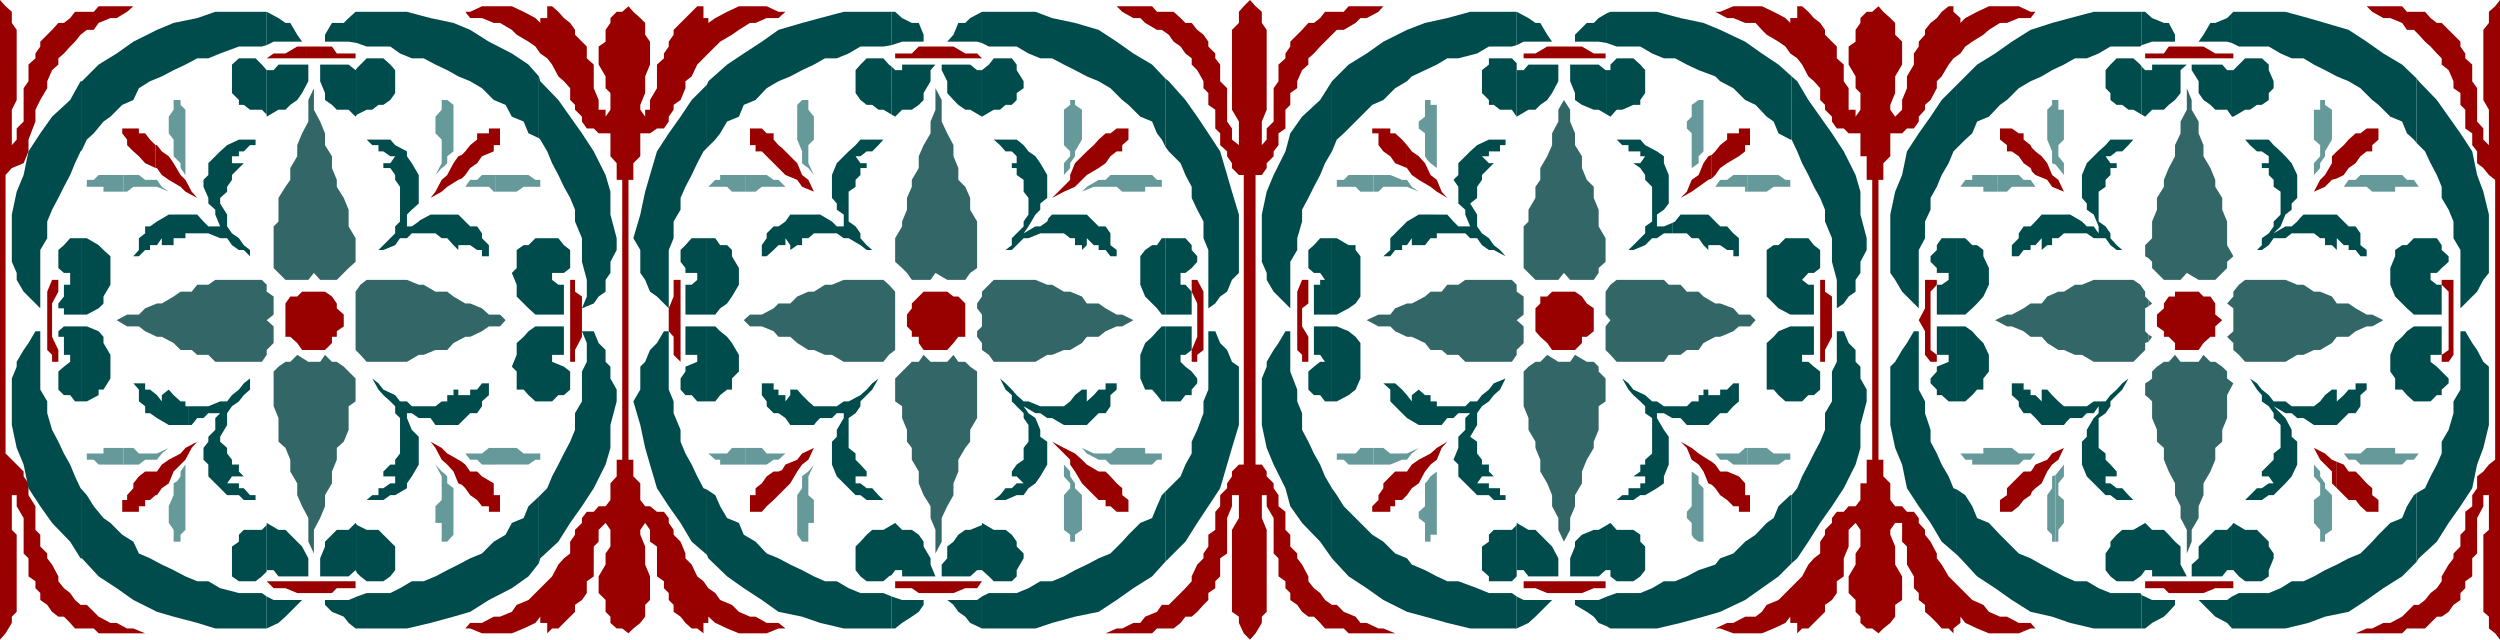
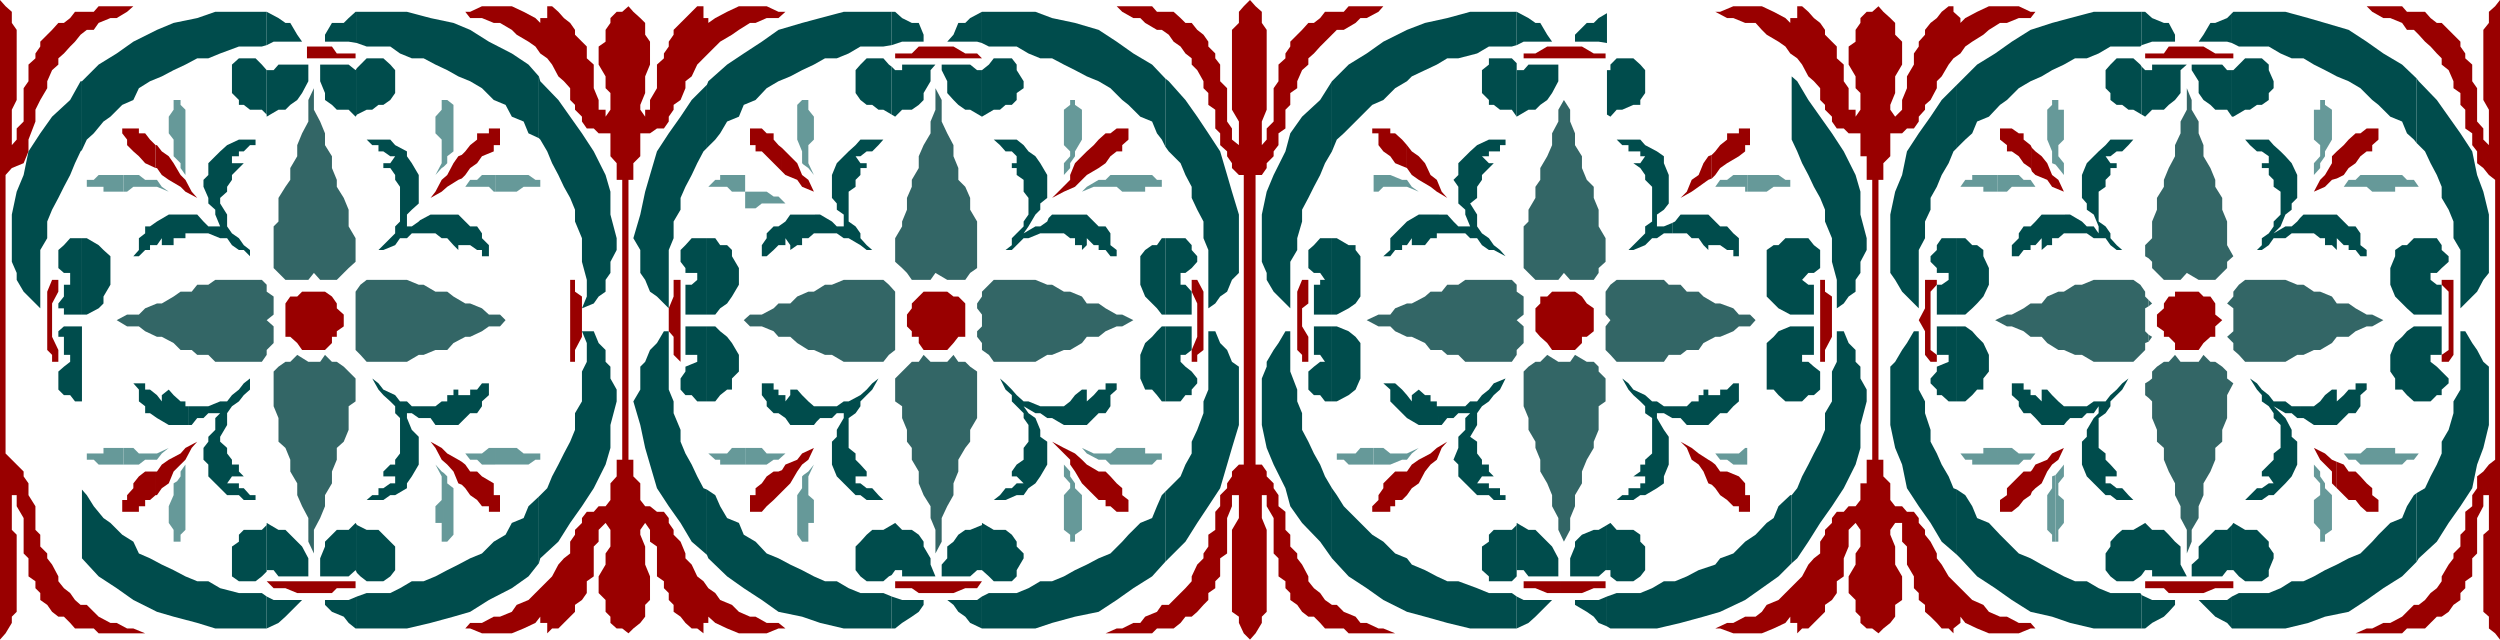
<svg xmlns="http://www.w3.org/2000/svg" width="360" height="92.102">
  <path fill="#900" d="m270.5 91.2.703-.7 1-.8.7-.9v-1.698l1-.704V83l-1-1.7v-2.6l-.7-1.7v-.7l.7-1h1V78l.699.7v2.6l1 1.7v1.7l.699.698v1l.902.704v1l.797.699.902.898.7.801h1l.699.7v-.7l1-.8v-.9l.699.9 1.703.8 1.7.7h4.3l1.7-.7h.699l-.7-.8h-1.699L289 88.8h-1l-1.598-.698-.8-1-1.602-.704L280.602 83l-1-1.7-.7-.902V79.7L278 78l-.797-1v-.7l-.902-1v-.698l-.7-.903h-1l-.699-.8h-1l-.699-.899v-2.398l-1-1v-2.403h-.703V25.9h.703v-2.4l1-1v-3.3h1.7l.699-.7h1l.699-1v-.7l.902-1v-.698l.797-.704.902-1.699v-1l.7-.699 1-1.7.699-.902 1-.699.699-1L284 6l1.602-1 .8-.7 1.598-1h1l1.703-.698h1.7l.699-.903h-.7l-1.699-.8h-4.3l-1.7.8-1.703.903-.7.699v-.7l-1-.902V.9h-.698l-1 .8-.7.903L278 3.3l-.797 1V5l-.902 1v.7l-.7 1v1.6l-1 1.7v1.7l-.699 1.698v1.403l-1 1-.699-1v-.7l.7-1.703V11l1-1.7V6l-1-1V3.3l-.7-.698-1-.903-.703-.8-.898.8h-.801l-.899.903V3.3l-.699 1V6l-1 .7v2.6l1 1.7v1.7l.7.698v2.403l-.7 1v-1h-1v-3.102l-.703-1V9.301l-1-.903V6.7L262.8 5v-.7l-.698-1-.899-.698-.8-.903-.903-.8h-.7v1.703h-1V3.3l-.698-.7-1.7-.902-1.699-.8h-4.101l-1.899.8H247l1.703.903h.899l1.699.699h1.5l.902 1 .7.699 1.699 1 1 .7.699 1 1 .698.699.903.902 1.699.801.7.899 1v1.698l.699.704v.699l1 1v.699l.699 1h1l.703.7h1.7v3.3h.898v3.398h.8V66.2h-.8v3.403h-.899V72l-.699.898h-1l-.703.801h-1l-.7.903v.699l-1 1V77l-.698 1v1.7l-.899.698-.8.903L259.5 83l-3.398 3.398-1.7.704-.699 1-.902.699h-1.5l-1.7.898h-.898L247 90.5h.703l1.899.7h4.101l1.7-.7 1.699-.8.699-.9v.9h1v1.5l.699-.7h.902l2.399-2.398v-1l1-.704.699-1V83.7l1-.699v-2.602l.703-1.699v-2.398l1-1 .7 1V78.7l-.7 1v1.602l-1 1.699v2.398l1 1v1.704l.7.699v.898l.898.801h.8l.899.7m-180-.001-.898-.7H88.8l-.899-.8v-.9l-.699-.698v-1.704l-1-1V83l1-1.7v-1.6l.7-1v-2.4l-.7-1-1 1V78l-.703.7V83l-1 .7v1.698l-.7 1-1 .704v1L80.403 90.5H79.5l-.7.7v-1.5h-1v-.9l-.698.9-1.7.8-1.699.7h-4.3l-1.7-.7H67l.703-.8h1.7l1.699-.9H72l1.703-.698.7-1 1.699-.704L79.5 83l.902-1.7.801-.902.899-.699V78l.699-1v-.7l1-1v-.698l.699-.903h1l.703-.8h1l.7-.899v-2.398l.898-1v-2.403h.8V25.9h-.8v-2.4l-.899-1v-3.3h-1.699l-.703-.7h-1l-.7-1v-.7l-1-1v-.698l-.698-.704V12.7l-.899-1-.8-.699-.903-1.7-.7-.902-1-.699-.698-1-1-.699-1.7-1-.699-.7L72 3.3h-.898l-1.7-.698h-1.699L67 1.699h.703l1.7-.8h4.3l1.7.8 1.699.903.699.699v-.7h1V.899h.699l.902.801.801.903.899.699.699 1V5L84.5 6.7v1.698l1 .903v3.398l.703 1.7V15.8h1v1l.7-1v-2.403l-.7-.699V11l-1-1.7V6.7l1-.7V4.3l.7-1v-.698l.898-.903h.8L90.5.9l.703.8 1 .903.7.699V5l.699 1v3.3l-.7 1.7v2.398l-.699 1.704v.699l.7 1v-1h.699v-1.403l1-1.699V9.301l1-.903V7.7l.699-1V6L97 5v-.7l1-1 .703-.698.899-.903.8-.8h.899v1.703H102V3.3l1-.7 1.703-.902 1.7-.8h4l1.699.8h1l-1 .903h-1.7l-1.601.699H108l-1.598 1-1 .699-1.699 1-.703.7-1.7 1.698-.898.903-.8 1.699-.899.7v1L98 14.397l-1 .704v.699l-.7 1v.699l-.698 1h-1l-1 .7h-1.399v3.3l-1 1v2.398H90.5V66.2h.703v2.403l1 1V72l.7.898h.699l1 .801h1l.699.903v.699l.699 1V77l1 1 .703 1.7v.698l.899.903.8 1.699.899.7.699 1 1 .698.703 1 1.7.704 1 1L108 88.8h.8l1.602.898h1.7l1 .801h-1l-1.7.7h-4l-1.699-.7-1.703-.8-1-.9v.9h-.7v1.5l-.898-.7h-.8l-.899-.8-.703-.9-1-.698v-1l-.7-.704v-1l-.698-.699v-1l-1-.699v-4.3l-1-.7v-1.7l-.7-1-.699 1v.7l.7 1.7v2.6l.699 1.7v3.398l-.7.704V88.8l-.699.898-1 .801-.703.7m89.5.903-.898-.903-.7-1.5v-.898l-1-.7v-11.8l1-1.7v-3.3h-1v1.597l-.699 1.704v5.097l-1 .7V83l-.703.7v1l-1 .698v1l-.7.704-.898 1-.8.699h-.899l-.703.898-1 .801h-2.398l-.7.7h-6.699l1.598-.7h.8l1.602-.8h1l.7-.9 1.699-.698.699-1h1l.699-.704 1-1 .703-.699.899-1V83l.8-1.7.899-.902V79.7l.699-1V77l1-.7v-2.6l.703-.802v-1.597l1-1v-.7l.7-1v-.703l1-1h.699V25.2h-.7l-1-1v-.7l-.699-1v-.7l-1-.902V19.2l-.703-.7v-2.7l-1-.698v-1.704l-.7-.699v-1l-.898-1.597-.8-.801v-.903l-.899-.699-.703-1L169 6l-.7-1-1-.7h-.698l-1.7-1-.699-.698h-1l-1.601-.903-.801-.8h-1.598 6.7l.699.8H169l1 .903.703.699h.899l.8 1 .899.699.699 1v.7l1 1v.698l.703.903v2.398l1 1V17.5l.7 1v1.602l1 .796V17.5l-1-1.7V4.3l1-1V1.7l.699-.802L180 0l.8.898.903.801v1.602l.7 1v11.5l-.7 1.699v3.398l.7-.796V18.5l1-1v-4.8l.699-1V9.3l1-.902V7.7l.699-1V6l1.699-1.7.902-1h.801l.899-.698.699-.903h2.699l.703-.8h6.7-1.7l-.703.8-1.7.903h-.898l-.699.699-1.703 1h-1l-2.398 2.398-.899 1-.8.7V9.3l-.903.8-.7 1.598v1l-1 .7v1.703l-.698.699v2.7l-1 .7v1.698l-.7.903v.699l-1 1v.7l-.699 1h-.902v41.698h.902l.7 1v.704l1 1v.699l.699 1v1.597l1 .801v2.602l.699.699v1.7l1 1v.698l.699.903.902 1.699v.7l.801 1 .899.698.699 1 1 .704h.699l1 1 1.703.699.7.898h.898l1.699.801h.703l1.7.7h-6.7l-.703-.7h-2.7l-.698-.8-.899-.9h-.8l-.903-.698-.7-1-1-.704v-1l-.698-.699v-1l-1-.699v-2.602l-.7-.699v-5.097l-1-1.704v-1.597h-.699v3.3l.7 1.7v11.8l-.7.7v.898l-.902 1.5-.801.903m180 0-.7-.903-.898-.699v-1.7l-.8-.698V77l.8-.7v-5h-.8v1.598l-.899 1.704v5.097l-.703.7V83l-1 .7v1l-.7.698v1l-1 .704-.698 1-1 .699h-.7l-.902.898-.797.801h-2.601l-.7.7h-6.699l1.598-.7h.8l1.602-.8h1l1.7-.9 1.699-1.698h.699l.902-.704.797-1 .902-.699.7-1V83l1-1.7.699-.902V79.7l1-1V77l.699-.7v-2.6l1-.802v-1.597l.703-1v-1.7l.899-.703.8-1 .899-.699V25.9l-.899-.7-.8-1-.899-.699v-1.7l-.703-.902V19.2l-1-.699v-2.7l-.7-.698v-1.704l-1-.699v-1l-.698-1.597-1-.801v-.903l-.7-.699-.902-1-.797-.699-.902-1-.7-.7h-1l-.699-1-1.699-.698h-1l-1.601-.903-.801-.8h-1.598 6.7l.699.8h2.601l.797.903.902.699h.7L354.3 6v.7l.699 1v.698l1 .903v2.398l.703 1V17.5l.899 1v1.602l.8.796v-5.097l-.8-1.403V4.301l.8-1V1.699l.899-.8L360 0v92.102m-360 0 .8-.903.903-1.5v-.898l.7-.7V77l-.7-.7v-5h.7v1.598l1 1.704v5.097l.699.7V83l1 .7v1l.699.698v1l1 .704.699 1 .902.699h.801l.899.898.699.801H13.5l.703.7h6.7l-1.7-.7h-.902l-1.5-.8h-.899l-1.699-.9-.703-.698-1-1h-.898l-.801-.704-.7-1-.898-.699-.8-1V83L7.5 81.3l-.7-.902V79.7l-1-1V77l-.698-.7v-3.402l-1-1.597v-1.7l-.7-1v-.703L1.703 66.2l-.902-.898V25.199l.902-1 1.7-.699.699-1.7v-1.698l1-2.602v-1.7l.699-1.402 1-1.699v-1l.699-1.597.902-.801v-.903l.801-.699.899-1L10.8 6l.8-1 .899-.7h1l.703-1 1.7-.698h.898l1.5-.903.902-.8h1.7-6.7l-.703.8h-2.7l-.698.903-.899.699h-.8l-.903 1L5.8 6v.7l-.698 1v.698l-1 .903v2.398l-.7 1V17.5l-1 1v1.602l-.699.796v-5.097l.7-1.403V4.301l-.7-1V1.699L.801.9 0 0v92.102" />
  <path fill="#699" d="M17.8 66.898H20l.902-.699h1.7l.699-.898 1-.801-1.7.8H20l-.797-.8h-1.402v2.398" />
  <path fill="#699" d="M17.8 64.5h-2.898v.8H12.5v.9h1l.703.698h3.598V64.5M17.8 27.602h.5l.903-.704h3.399l1.699.704-1-.704-.7-1h-1.699L20 25.2h-2.2v2.403" />
  <path fill="#699" d="M17.8 25.2h-3.597l-.703.698h-1v1h2.402v.704h2.899v-2.403M25.5 78h.5v-1l.703-.7v-9.402l-.703 1v.704l-.5.699V78m0-8.7-.5.302V71.3l-.7 1.597V75.3l.7 1V78h.5v-8.7m0-46.3.5.5v.7l.703 1v-9.4L26 15.103v-.704h-.5V23m0-8.602H25v1.403l-.7 1v2.398l.7.903V22.5l.5.5v-8.602M63.902 78h.5l.899-1v-6.7l-.899-.698v-1l-.5-.5V78m0-9.898-.3-.204-.899-1 .899 1.704V72l-.899.898v2.403h.899V78h.3v-9.898m0-44.102.5-.5v-1l.899-.7v-6.698l-.899-.704h-.5V24m0-9.602h-.3v1.403l-.899 1v2.398l.899.903V23.5l-.899 1.7.899-1 .3-.2v-9.602m7.398 52.5h4.802l1-.699h.699v-.898h-2.399l-1-.801h-3.101v2.398M71.3 64.5h-.898l-1 .8H67l-1-.8 1 .8.703.9h1l.7.698H71.3V64.5m0-36.898h3.102l1-.704h2.399v-1h-.7l-1-.699h-4.8v2.403" />
  <path fill="#699" d="M71.3 25.2h-1.898l-.699.698h-1l-.703 1h3.402l.7.704h.199v-2.403M67 26.898l-1 .704 1-.704" />
  <path fill="#900" d="M22.402 71.3h.2l.699-1 1-.698.699-1.704 1-1 .703-.699.899-1.699.8-.898-1.699.898-.703.8-1.7.9-1 .698-.698 1h-.2v3.403m0-3.403h-1.5l-.902.704-.797 1v.699l-.902 1V72h-.7v1.7H20v-.802h.902V72h.7l.8-.7v-3.402m0-43.698h.2l.699 1 1 .698 1.699 1 .703.704 1.7.898-.801-.898-.899-1.704L26 25.2l-1-1.7-.7-1-1-.7-.698-.902h-.2V24.2" />
  <path fill="#900" d="m22.402 20.898-.8-.796-.7-.903H20V18.5h-2.398v.7l.699.902v.796l.902.903.797.699.902 1 1.5.7v-3.302M66.5 69.8l.5.5.703 1 1 .7.7.898h1v.801H72v-2.398h-.898v-1.7l-1.7-1-.699-.703h-1l-.703-1-.5-.398v3.3m0-3.3-.5-.3-1.598-.9-.8-.8L62 63.602l.703.898.899 1.7.8.698.899 1L66 69.602l.5.199V66.5m0-40.8.5-.5.703-1 1-.7.7-1 1.699-.7v-.902H72V18.5h-1.598v.7h-1.699v.902l-1 .796-.703.903-.5.5v3.398m0-3.399-.5.2-.7 1-.898 1.7-.8.698-.899 1.704L62 28.5l1.602-.898.8-.704 1.598-1 .5-.199v-3.398" />
  <path fill="#004c4c" d="M27.203 61.2h.399l.8-1h.899l.699-.7h1.703l1-1-1 1-.703.7v1.698l-1 1v.704l-.7.898v1.7l.7.698v1.704l1 1 .703.699 1 1h1.7l.699.699H36.8v-.7H36l-.898-1h-.7v-.698h-1.699l.7-1h1.699l-.7-.704v-1h-1V66.2l-.699-.898V64.5l-1-.898v-.704l1-1.699V59.5l.7-1 1-.7.699-.902.898-.796V54.5l-.898.7-.7.902-1 .796-.699.903h-1L30 58.5h-2.797v2.7" />
  <path fill="#004c4c" d="M27.203 58.5h-.5v-.7H26l-1-.902-.7-.796-1 .796v.903l-.698-.903-1-.796h-.7v-.903h-1.699l.797.903V57.8l.902.699v1h.7l1 .7 1.699 1h2.902v-2.7m0-24.897H30l1.703.699h1l.7 1 1 .699h.699l.898.898V36l-.898-.7-.7-1-1-.698-.699-1v-1.704l-1-1.597V28.5l1-.898v-.704l.7-1V25.2l1.699-1.699h-1.7v-1h-.699 1.7v-.7h.699l.898-.902h.8v-.796h-2.398l-1.699.796-1 .903L31 22.5l-1 1v1.7l-.7.698v1L30 28.5v.8l1 .9v.698l.703 1.704 1 1-1-1H30l-.7-.704-.898-1h-1.199v2.704m0-2.704h-2.902l-1.7 1-1 .704h-.699v1L20 34.3V36l-.797.898H20l.902-.898h.7v-.7h1l.699-1v1H25v-1h1.703v-.698h.5v-2.704M60.5 60.2H62l.703 1H66l1-1 .703-.7h1l.7-1v-.7l1-.902V55.2h-1l-.7.903h-1v.796H67v.903-.903h-1v-.796h-.7v.796h-.898v.903h-.8l-.899.699H60.5v1.7m0-1.701h-1.2l-.698-.7h-1l-.7-.902-1.699-.796-.703-.903-.898-.699.898 1.602.703.796 1 .903.7.699v1l.699.7v5.1l-.7.9v.698h-.699l-1 1v.704h1.7v1h-.7l-1 .699H54.5v1h-.898L52.8 72h2.402l1-.7h.7l1.699-1v-.698l.699-1 1-1.704v-4l-1-1-.7-1.699V59.5l-1-1 1 1h.7l1 .7h.199v-1.7m.001-24.898h2.203l.899.699h.8l.899 1L66 36v-.7h1v-1 1h.703l1 .7h.7v.898h1v-1.597l-1-1v-.7l-.7-1h-1L66 30.899h-4l-1.5.801v1.903m0-1.903-.2.198-1 .704h-.698l-1 1 1-1v-1.704l.699-.699 1-.898v-4.102l-1-1.699-.7-1v-.7l-1.699-.902-.699-.796h-3.402l.8.796h.899v.903h.703l1 .699h.7l-.7 1h-1v.7h1l.7 1v.698l.699 1v5l-.7.704v1L55.203 35.3l-.703.7h.703l1.7-.7.699-1h1l.699-.698H60.5v-1.903M54.5 36l-.898.898L54.5 36" />
  <path fill="#900" d="M7.5 40.3h.902V42L7.5 43.7v4.8l.902 1.898v1.704H7.5v-1l-.7-.704V42l.7-1.7m74.602 10.802v1h.699v-1.704l1-1.898v-5.8l-1-.7v-1.7h-.7v10.802M44.203 85.398h3.598l.699-.699h2.703v-1h-7v1.7m0-1.699h-5.8l1 1h1.699l1.699.698h1.402V83.7m0-75.302h7V7.7H48.5l-.7-1h-3.597v1.7" />
-   <path fill="#900" d="M44.203 6.7h-1.402l-1.7 1h-1.699l-1 .698h5.801V6.7" />
  <path fill="#004c4c" d="M11.8 80.398 14.204 83l2.598 1.7 2.402 1.698 3.399 1.704L25 88.8l3.402.898L31 90.5h7.402v-4.602l-.699-.5h-3.3l-2.7-.699-1.703-1h-1.598L26.703 83 25 82.102l-1.7-.801-1.698-.903L20 79.7l-.797-1.7-1.601-1-1.7-1.7-1-.698-1.402-1.704-1-1.597-.7-.801v9.898" />
-   <path fill="#004c4c" d="m11.8 70.5-.198-.2-.801-1.698-.7-1.704-.898-1.597-.8-1.7-.903-1.703-.7-2.398v-1.7l-1-1.698v-8.403h-.698l-1 1.7-.7 1-1 1.703v.699L1.703 54.5v6.7l.7 3.3 1 2.398.699 3.403L5.8 72.898l1.7 2.403L10.102 78l1.5 2.398h.199V70.5M11.8 57.8h.7l1.703-.902v-.796h.7l1-1.602v-3.398l-1-1.704V48.5l-.7-.8L12.5 47h-.7v10.8" />
  <path fill="#004c4c" d="M11.8 47H9.204l-.8.7v.8h.8v2.602h.899v1l-.899.699-.8.699v2.602l.8.796h.899l.699.903h1V47m-.002-1.7h.7l1.703-.902.7-.699v-1l1-1.699v-4.102l-1-.898-.7-.7-1.703-1h-.7v11" />
  <path fill="#004c4c" d="M11.8 34.3h-1.698l-.899 1-.8.7v2.602l.8.699h.899V41h-.899v1.7l-.8 1v.698h.8v.903h2.598v-11M11.8 21.602l.7-1.5 1-.903 1.402-1.699 1-.7 1.7-1.698 1.601-.704L20 12.7l1.602-1L23.3 11l1.7-.898 1.703-.801 1.7-.903H30l1.703-.699 2.7-1h3.3l.7-.199V1.7H31l-2.598.902L25 3.3l-2.398 1L19.203 6l-2.402 1.7-2.598 1.6-2.402 2.4v9.902" />
  <path fill="#004c4c" d="M11.8 11.7h-.198l-1.5 2.698L7.5 16.801l-1.7 2.398-1.698 2.602-.7 3.398-1 2.403-.699 3.296V37.7l.7 1.602v1l1 1.699L5.8 44.398V36l1-1.7v-2.402l.7-1.698.902-1.699.801-1.602.899-1.699.699-1.699.8-1.7.2-.198V11.7m26.601 78.8 1.7-.8 1-.9 1.699-1.698.699-.704h-4.098l-1-.5V90.5m0-8.2v-.198h1l.7.898h4.3v-2.602L43.5 78.7l-2.398-2.398h-1l-1.7-1v7" />
  <path fill="#004c4c" d="m38.402 75.602-.699.699h-2.601l-.7.699v1l-1 .7V83l1 .7h2.399l.902-.7.7-.7v-6.698M38.402 16.5v.3l1.7-1h1l.699-.698 1-.704.699-1 .902-1.699V9.301h-4.3l-.7.8h-1V16.5" />
  <path fill="#004c4c" d="m38.402 10.102-.699-.801-.902-.903h-2.399l-1 .903v4.097l1 1v.704h.7L36 15.8h1.703l.7.699v-6.398M38.402 6.5l1-.5H43.5l-.7-1-1-1.7h-.698l-1-.698-1.7-.903V6.5m13 84h7.2L62 89.7l3.3-.9 2.403-.698 2.7-1.704 3.3-1.699L76.102 83l1.5-1.898V71.5l-1.5 1.398-.7 1.704-1.699.699L72.801 77l-1.7 1-1.699 1.7-1.699.698-1.703.903-1.598.8-1.699.899-1.703.7h-1.7l-1.698 1-1.399.698h-3.402l-1.399.5V90.5" />
  <path fill="#004c4c" d="m51.402 85.898-1.199.5h-3.402v.704l1 1 1.699.699.703.898 1 .801h.2v-4.602m-.001-3.398.5.5.899.7h2.402l1-.7.7-.898v-3.403L55.202 77l-.703-.7h-1.7l-1.398-.698V82.5" />
  <path fill="#004c4c" d="m51.402 75.602-.199-.301-1 1H48.5L46.8 78v.7l-.698 1.698V83h4.101l1-.898.2.398v-6.898M51.402 16.5l1.399-.7h.8l.899-.698h.703l1-.704.7-1v-3.296l-.7-.801-1-.903h-2.402l-.899.903-.5.5V16.5" />
  <path fill="#004c4c" d="m51.402 9.8-.199.302-1-.801h-4.101v2.398l.699 1.7v1l1 .703.699.699h1.703l1 1 .2-.301V9.8m-.001-3.6 1.399.5h3.402l1.399 1 1.699.698H61l1.703.903 1.7.8L66 11l1.703.7 1.7 1 1.699 1.698 1.699.704.902 1.699 1.7.699.699 1.7 1.5.698V11l-1.5-1.7-2.399-1.6-3.3-1.7-2.7-1.7-2.402-1L62 2.603 58.602 1.7h-7.2v4.5" />
  <path fill="#004c4c" d="M51.402 1.7h-.199l-1 .902-.703.699h-1.7L46.8 5v1h3.403l1.2.2V1.7m26.199 79.402.199-.704L80.402 78l1.7-2.7 1.699-2.402 1.699-2.597 1.703-3.403.7-2.398v-3.3l.898-3.4v-1.698l-.899-1.602v-1.7l-.699-.698v-1.704l-1-1L85.5 47.7h-1.7l.7 1.7v2.703l-.7 1.398v4.3l-1 1.7v2.398l-.698 1.704-.899 1.699-.8 1.597-.903 1.704-.7 1.699-1.198 1.199v9.602" />
-   <path fill="#004c4c" d="M77.602 57.8H79.5l.902-.902h.801l.899-.796V53.5l-.899-.7-1.703-.698v-1h1.703V47h-3.601v10.8m0-10.8h-.5l-1 .7-.7.8-1 .898v1.704l-.699 1.699.7.699v2.602h1l.699.796 1 .903h.5V47m0-1.7h3.601V41h-.8l-.903-.7v-1h1.703l.899-.698V36l-.899-.7-.8-1h-2.801v11m0-11h-.5l-1 1h-.7l-1 .7v2.602l-.699.699.7 1.699v1.7l1.699 1.698 1 .903h.5v-11" />
  <path fill="#004c4c" d="m77.602 19.898.199.204 1 1.699.699 1.699.902 1.7.801 1.698.899 1.602.699 1.7v1.698l1 2.403v3.398l.699 2.602v2.398l-.7 1.7 1.7-.7.703-1 1-.699v-1.7l.7-1v-1.6L88.8 36v-1.7l-.899-3.402v-3.296l-.699-2.403-1.703-3.398-1.7-2.602-1.698-2.398-1.7-2.403-2.601-2.699-.2-.699v8.898" />
  <path fill="#366" d="M74.402 46.102h-1.601L72 47h-1.598l-1 .7-1.699.8H67l-1.7.898-.898 1h-1.699L61 51.102h-.7l-1.698 1H52.8l-.899-1-.699-.704V42l.7-1 .898-.7h5.8l1.7.7h.7l1.703 1h1.7l.898.7 1.699 1h.703l1.7.698 1 .903H72l.8.8h1.602m-35 12.399.7 1.7v3.402l1 .898.699 1.7v1.698l1 1.704V71.3l.699 1.597.902 1.704V78l.801 1.7v-3.4l.899-1.698.699-1.704v-1.597l1-1.7v-1.703L48.5 66.2v-1.7l1-.898.703-1.704V58.5l1-.7v-3.3l-1-1-.703-.7-1-.698h-.7l-1-1-.698 1h-1.7l-1.601-1-1 1h-.7l-1 .699-.699.699v5m0-11V47l-1-.898 1-.801v-2.602l-1-.699v-1l-.699-.7H31l-1 .7h-1.598l-.8 1H26l-1 .7-1.7 1h-.698l-1.7.698-.902.903h-1.7l-1.5.8h-.898.899l1.5.899H20l.902.7 1.7.8h.699l1.699.898 1 1h1.602l.8.704H30l1 1h6.703l.7-1v-.704l1-1V47.5m-.001-8.898 1.7 1.699h3.3l.801-1 .899 1H48.5l1-1 .703-.7 1-.902v-3.398l-1-1.7V30.2l-.703-1.7-1-1.602v-1l-.7-1.699V22.5l-1-1.602V19.2l-.698-1.699-.899-1.7v-3.1l-.8 1.698V17.5l-.903 1.7-.7 1.698V22.5l-1 1.7v1.698l-.698 1-1 1.602v3.398l-.7.704v6" />
  <path fill="#900" d="M45.203 42h1.598l1 .7.699 1v.698l1 .903V47l-1 .7v.8h-.7v.898l-1 1h-3.3l-.7-1-1-.898h-.698v-4.8l.699-1h1l.699-.7h1.703" />
  <path fill="#699" d="M107.3 66.898h3.102l1-.699h.7l1-.898.699-.801-.7.8h-2.699l-.699-.8h-2.402v2.398" />
-   <path fill="#699" d="M107.3 64.5h-1.898l-.699.8H102l1 .9h.703v.698h3.598V64.5m-.001-36.898h1.5l.903-.704h3.399l-1-1h-.7l-1-.699h-3.101v2.403" />
+   <path fill="#699" d="M107.3 64.5h-1.898l-.699.8H102l1 .9h.703v.698h3.598m-.001-36.898h1.5l.903-.704h3.399l-1-1h-.7l-1-.699h-3.101v2.403" />
  <path fill="#699" d="M107.3 25.2h-3.597v.698H103l-1 1h2.703l.7.704h1.898v-2.403M115.703 78h.7v-2.7h.8V72l-.8-.7v-2.698l.8-1.704-.8 1-.7.5V78m0-9.602-.203.204V70.3l-.7 1V77l.7 1h.203v-9.602m0-44.698.7.5.8 1-.8-1.7v-2.602l.8-.796V16.8l-.8-1v-1.403h-.7V23.7m0-9.302h-.203l-.7.704v5l.7 1.699V23.5l.203.2v-9.302M155.8 74.602V71.3l-1-1v-.7l-.698-1v-.703l-.899-1v1.704l.899 1v.699l-.899 1v5l.899.699v1h.699v-1l1-.7v-1.698M155.8 64.5l.7.8 1.703.9h1l.7.698h6l.699-.699h.699v-.898h-2.399V64.5h-4.101l-.899.8H157.5l-1.7-.8m0-36.898 1.7-.704h3.3l.802.704h3.3v-.704h2.399v-1h-.7l-.699-.699h-6l-.699.7h-1l-1.703 1-.7.703m0-9.902v-1.9l-1-.698v-.704h-.698v.704l-.899.699v5.097l.899.903v.699l-.899 1v1.7l.899-1v-.7l.699-1v-.7l1-1.698v-2.403m-42.699 9.199.699.704-.7-.704" />
  <path fill="#900" d="m112.602 70.8 1.199-1.198 1-1.704.699-1 .902-.699.801-1.699-1.703.8-.7.9-1.698.698-.5.801v3.102m0-3.101-.5.198h-.7l-1 .704-.699 1-.902.699v1H108v2.398h1.703l.7-.8 1-.899 1.199-1.2v-3.1m0-43 .5.5 1.699.698.699 1 1.703.704-.8-1.704-.903-.699-.7-1.699-2.198-2.2v3.4m0-3.4-.5-.402-.7-.796v-.903h-1l-.699-.699H108v2.398h.8v.903h.903l2.899 2.898v-3.398M156.5 70.3l1 1 .703.7h1v.898h.7l.898.801h1.699V72l-.898-.7v-1l-.801-.698-.899-1-.699-.704h-1l-1.703-1v3.403m0-3.403-.7-.699-1-.898-1.597-.801-1.703-.898.902.898 1.7 1.7v.698l.699 1 1 1.704.699.699v-3.403m0-41.698 1.703-1 1-.7.7-1 .898-.7h.8v-.902l.899-.796V18.5h-1.7l-.898.7h-.699l-1 .902-.703.796-1 .903v3.398m0-3.399-1.7 1.7-.698 1.7v.698l-1.7 1.704-.902.898 1.703-.898 1.598-.704L156.5 25.2v-3.398M117.203 64.5l.899-.898-.899.898m0-36.898.899.898-.899-.898" />
  <path fill="#004c4c" d="m117.602 60.7.5-.5h1.699l.699-.7h1l.703-1-.703 1v.7l-1 1.698v1l-.7.704v3.296l.7 1.704 1 1 .703.699 1 1h.7l.898.699h2.402l-.703-.7-.898-1h-.801l-.899-.698h-.699v-1h1.598v-.704l-.899-1-.699-.699v-.898l-1-.801v-4.3l1-.7.7-1v-.7l.898-.902.8-.796.899-1.602-.898.7-.801.902-.899.796-1.699.903h-.703l-1 .699h-2.898v2.2m0-2.2h-.399l-.8-.7-.903-.902-.7-.796h-1v.796l-.698.903v-.903h-1v-.796h-.7v-.903h-1.699v1.7l.7.902v.699l1 1h.699l1 .7.699 1h3.402l.399-.5v-2.2m0-24.898h2.898l1 .699h.703l1.7 1 .898.699h.8l-.8-.7-.899-1v-.698l-.699-1-1-.704v-4.296l1-.704v-1l.7-.699v-1h.898V23.5h-.899l-.699-1h.7l.898-.7h.8l.899-.902.703-.796h-3.3l-.7.796-1 .903-.703.699-1 1-.7 1.7v3.3l.7.8v.9l1 .698v1.704l.703 1-.703-1h-1l-.7-.704-1.698-1h-.5v2.704m0-2.704H113.8l-.7 1-1 .704h-.699l-1 1v.699l-.699 1v1.597h.7l1-.898.699-.7h1v-1l.699 1v.7l1-.7h.699v-1h.902l.801-.698h.399v-2.704M151 60.2h.5l1.703 1h3.297l1-1 .703-.7h1l.7-1v-1.602l.898-.796v-.903h-1.598v.903h-1l-.703.796-1 .903v-1.7h-.7l-1 .797-.698.903-.899.699H151v1.7m0-1.7h-1.2l-1.698-.7h-.7l-1-.902-.699-.796-.902-.903L144 54.5l.8 1.602.903.796v.903l1.7 1.699v.7l.699 1v2.402l-.7.898v1.7l-1 .698-.699 1v.704h.7l1 1h-1l-.7.699h-.902l-.801 1-.898.699h1.699l1.601-.7h1l.7-1 1-.698.699-1 1-1.704v-3.296l-1-.704v-1l-.7-1.699-1-.699-.699-1 1.7 1h.699l1 .7H151v-1.7m0-24.898h2.203l.899.699h.699v1h1V36l.699-.7v-1l1 1h.703v.7h1l.7.898h.898V36l-.899-.7v-1.698l-.699-1h-1l-1.703-1.704h-5l-.5.5v2.204m0-2.204-.2.5-1 .704h-.698l-1.7 1 .7-1 1-1.704.699-.699v-.898l1-.801v-3.3l-1-1.7-.7-1-1-.7-.699-.902-1-.796h-3.3l.898.796.8.903h.903l.7.699h1-1v1h-.7v.7h.7v1l1 .698v1.704l.699.898v2.398l-.7 1v.704l-1.699 1.699v1l-.902.699h.902l1.7-1.7h.699l1.699-.698H151v-2.204M144.8 36l-.8.898.8-.898m-19.198 0 .898.898-.898-.898" />
  <path fill="#900" d="M97 40.3h1v11.802l-1-1V48.5l-.7-.8v-3.302L97 42.7v-2.398m74.602 10.8v1h.8v-1l.899-.704V42l-.899-1.7h-.8V42l.8 1.7v4.8l-.8 1.898v.704m-36.899 34.296h2.598L139 84.7h1.703l.7-1h-6.7v1.7m0-1.7h-5.8v1h2.398l1 .698h2.402V83.7m0-75.302h6.7l-.7-.699H139l-1.7-1h-2.597v1.7m0-1.699h-2.402l-1 1h-2.399v.698h5.801V6.7" />
  <path fill="#004c4c" d="m101.8 79.898.2.5L104.703 83l2.399 1.7 2.601 1.698 2.399 1.704 3.398.699 2.602.898 3.398.801h6.902v-4.602l-1.199-.5h-3.3l-1.7-.699-1.703-1h-1.7L117.204 83l-1.703-.898-1.7-.801-1.698-.903-1.7-.699L108.801 78l-1.7-1-.699-1.7-1.699-.698-1-1.704-.703-1.597-1.2-.801v9.398" />
  <path fill="#004c4c" d="m101.8 70.5-.5-.2-.898-1.698-.8-1.704-.899-1.597L98 63.6v-1.703L97 59.5v-1.7l-.7-1.698v-8.403h-.698l-1 1.7-1 1-.7 1.703-.699.699v3.3l-1 1.7 1 3.398.7 3.301.699 2.398 1 3.403 1.699 2.597L98 75.301 99.602 78l2.199 1.898V70.5m-.001-12.7h1.2l.703-.902 1-.796h.7V54.5l1-1v-2.398l-1-1.704-.7-.898-1-.8L103 47h-1.2v10.8" />
  <path fill="#004c4c" d="M101.8 47h-3.097v4.102h1.7v1l-1.7.699v.699l-.703 1v1.602l.703.796h.899l.8.903h1.399V47m-.001-1.7h1.2l.703-.902 1-.699.7-1 1-1.699v-2.398l-1-1.704V36l-.7-.7h-1l-.703-1h-1.2v11" />
  <path fill="#004c4c" d="M101.8 34.3h-2.198l-.899 1L98 36v1.7l.703.902v.699h1.7v1l-.801.699h-.899v4.3h3.098v-11m-.001-13 1.2-1.198.703-.903 1-1.699 1.7-.7.699-1.698 1.699-.704 1.601-1.699 1.7-1L113.8 11l1.699-.898 1.703-.801 1.598-.903h1.699l1.703-.699 1.7-1h3.3l1.2-.199V1.7H121.5l-3.398.902-2.602.699-3.398 1L109.703 6l-2.601 1.7-2.399 1.6L102 11.7l-.2.5v9.1" />
  <path fill="#004c4c" d="m101.8 12.2-2.198 2.198L98 16.801l-1.7 2.398-1.698 2.602-1 3.398-.7 2.403-.699 3.296-1 3.403 1 1.699v3.3l.7 1 .699 1.7 1 .7 1.699 1.698V36L97 34.3v-2.402l1-1.699V28.5l.703-1.602.899-1.699.8-1.699.899-1.7.5-.5v-9.1m26.601 78.3h.5l1-.8 1.399-.9 1-.698.699-1v-.704h-3.098l-1.5-.5V90.5m0-7.7.5-.698h1V83h4.801L134 81.3v-.902l-1-1.699V78l-.7-1-1-.7h-1.398l-1-1-.5.302V82.8m0-7.198-1.199.699h-1.601L124.8 77l-.899 1-.699.7v3.402l.7.898.898.7h2.402L128 83l.402-.2v-7.198m0-59.102.5.3 1-1h1.399l1-.698.699-.704v-1l1-1.699v-1.597l.703-.801h-4.8v.8h-1l-.5-.5V16.5" />
  <path fill="#004c4c" d="M128.402 9.602 128 9.3l-.797-.903h-2.402l-.899.903-.699.8v3.297l.7 1 .898.704h.8l.899.699h.703l1.2.699V9.602m-.001-3.102 1.5-.5H133V5l-.7-1.7h-1l-1.398-.698-1-.903h-.5V6.5m13 84h7.7l2.398-.8 3.3-.9 3.403-.698 2.598-1.704 2.402-1.699 2.7-1.699 1.898-2.102V70.801l-.5.5-.7 1.597-.699 1.704-1.699.699L162.5 77l-.898 1-1.7 1.7-1.699.698-1.703.903-1.7.8-1.597.899-1.703.7h-1.7l-1.698 1-1.7.698h-4l-1 .5V90.5" />
  <path fill="#004c4c" d="m141.402 85.898-.699.5h-4.3l.898.704.699 1 1 .699.703.898 1.7.801v-4.602m-.001-3.796 1 .898.7.7h2.601l.7-.7v-.898l1-1.704V79.7l-1-1V78l-.7-1-.902-.7h-1.7l-1.699-1v6.802" />
  <path fill="#004c4c" d="m141.402 75.602-1.699.699H139L138 77l-.7 1-.898.7v1.698l-.8.903V83h4.101l1-.898h.7v-6.5m-.001-58.802 1.7-1H144l.8-.698h.903l.7-.704v-1l1-.699v-1l-1-1.597V9.3l-.7-.903h-2.601l-.7.903-1 .8v6.7" />
  <path fill="#004c4c" d="M141.402 10.102h-.699l-1-.801h-4.101v.8l.8 1.598v1.7l.899 1 .699.703 1 .699h.703l1.7 1v-6.7m-.001-3.901 1 .5h4l1.7 1 1.699.698h1.699l1.703.903 1.598.8L156.5 11l1.703.7 1.7 1 1.699 1.698.898.704 1.703 1.699 1.7.699.699 1.7.699.902.5 1V11.3l-1.899-2-2.699-1.602L160.801 6l-2.598-1.7-3.402-1-3.301-.698-2.398-.903h-7.7v4.5" />
  <path fill="#004c4c" d="m141.402 1.7-1.699.902L139 3.3h-1l-.7 1.7-.898 1h4.301l.7.2V1.7M167.8 80.898l.5-.5L170.704 78l1.7-2.7L174 72.899l1.703-2.597 1-3.403.7-2.398 1-3.3v-8.4l-1-.698-.7-1.704-1-1L175 47.7h-1v8.403l-.7 1.699V59.5l-.898 2.398-.8 1.704V65.3l-.899 1.597-.703 1.704-2.2 2.199v10.097" />
  <path fill="#004c4c" d="M167.8 57.8h2.2l.703-.902h.899v-.796l.8-.903V54.5l-.8-1-.899-.7-.703-.698v-1h.703l.899-.704V47H167.8v10.8" />
  <path fill="#004c4c" d="M167.8 47h-.5l-.698.7-.7.8-1 .898-.699 1.704V54.5l.7 1.602h1l.699.796.699.903h.5V47m-.001-1.7h3.802V42l-.899-1H170v-1.7h.703l.899-.698.8-.903v-.8l-.8-.899v-.7l-.899-1h-2.902v11" />
  <path fill="#004c4c" d="M167.8 34.3h-.5l-.698 1h-.7l-1 .7-.699.898V41l.7 1.7 1.699 1.698.699.903h.5v-11m-.001-13.199.5.699L170 23.5l.703 1.7.899 1.698V28.5l.8 1.7.899 1.698v2.403L174 36v8.398l1-.699.703-1 1-.699.7-1.7 1-1v-8.402l-1-3.296-.7-2.403-1-3.398L174 19.199l-1.598-2.398-1.699-2.403-2.402-2.699-.5-.398v9.8" />
  <path fill="#366" d="M164.902 46.102h-1.699l-1.601.898h-.801l-1.598.7-1 .8H156.5l-.7.898-1.698 1h-.899l-1.703.704h-.7l-1.698 1h-6l-.7-1-1-.704v-1l-.699-.898v-.8l.7-.7v-1.7l-.7-.902V43.7l.7-1V42l1.699-1.7h6l1.699.7h.699l1.703 1h.899l1.699.7.699 1h1.703l1 .698 1.598.903h.8l1.602.8h1.7M128.902 57.3v.5l1 .7v1.7l.7 1.698v1.704l.699.898v1.7l1 1.698v1.704L133 71.3l1 1.597v1.704l.703 1.699v3.398l.899-1.699v-3.398l.8-1.704.899-1.597v-1.7l.699-1.703V66.2l1-1.699.703-.898v-1.704l1-1.699v-6.7l-1-.7-.703-.698h-1l-.7-1-.898 1H134l-1-1-.7 1h-1l-2.398 2.398v2.8m0-9.8V42L128 41l-.797-.7H121.5l-1.7.7h-1l-1.597 1h-.8l-1.602.7-1 1h-1.7l-.699.698-1.699.903H108l-.898.8h-1.7 1.7L108 47h1.703l1.7.7.699.8h1.699l1 .898 1.601 1h.801l1.598.704h1l1.699 1h5.703l.797-1 .902-.704V47.5m0-9.8 1 .902.7.699.699 1H134l.703-1 1.7 1H139l.703-1 1-.7v-6.703l-1-1.699V28.5L139 26.898l-1-1V24.2l-.7-1.699v-1.602l-.898-1.699-.8-1.699v-3.102l-.899-1.699v3.102L134 17.5v1.7l-1 1.698-.7 1.602v1.7l-1 1.698v1l-.698 1.602v1.7l-.7 1.698v.704l-1 1.699v3.398" />
  <path fill="#900" d="M134.703 42h1.7l.898.7H138l1 1v4.8h-1l-.7.898-.898 1H133l-.7-1V48.5h-1v-.8l-.698-.7v-1.7l.699-.902V43.7L133 42h1.703" />
  <path fill="#699" d="M197.8 66.898h2.403l1.7-.699h.699l.699-.898 1-.801-1.7.8h-2.398l-1-.8h-1.402v2.398" />
  <path fill="#699" d="M197.8 64.5h-1.898l-.699.8H192.5v.9h1l.703.698h3.598V64.5m-.001-36.898h.7l.703-.704h3.399l1.699.704-1-.704-.7-1h-.699l-1.699-.699h-2.402v2.403" />
-   <path fill="#699" d="M197.8 25.2h-3.597l-.703.698h-1v1h2.703l.7.704h1.898v-2.403M205.5 78h.5v-1h.902V66.898v1l-.902.704-.5.699V78m0-8.7-.297.302v3.296l-.902.801v.903l.902.699V78h.297v-8.7m0-46.3.5.5.902.7v1-10.098H206v-.704h-.5V23m0-8.602h-.297v2.403l-.902.699v1l.902.7v3.3l.297.5v-8.602M243.902 77.5l.7.5h.699v-7.7l-.7-.698v-1l-.699-.5V77.5m0-9.398-.3-.204v-1 6l-.7.801v.903l.7.699V77l.3.5v-9.398m0-44.102.7-.5v-1l.699-.7v-7.402h-.7l-.699.5V24m0-9.102-.3.204V16.8l-.7.699v1l.7.7v6-1l.3-.2v-9.102m7.7 52.001h4.5l1-.699h.699v-.898h-2.399l-1-.801h-2.8v2.398" />
  <path fill="#699" d="M251.602 64.5h-.301l-.899.8H247l-1-.8 1 .8.703.9h1l.899.698h2V64.5m0-36.898h2.8l1-.704h2.399v-1h-.7l-1-.699h-4.5v2.403" />
  <path fill="#699" d="M251.602 25.2h-2l-.899.698h-1l-.703 1h4.3v.704h.302v-2.403M247 26.898l-1 .704 1-.704" />
  <path fill="#900" d="m202.602 71.3.699-1 1-.698.902-1.704.797-1 .902-.699.7-1.699.8-.898-1.5.898-.902.8-1.7.9-1 .698-.698 1v3.403m0-3.403h-1.7l-.699.704-1 1v.699l-.703 1V72l-.898.898v.801h2.601v-.8h.7V72h1l.699-.7v-3.402m0-43.698.699 1 1 .698 1.699 1 .902.704 1.5.898-.8-.898-.7-1.704L206 25.2l-.797-1.699-.902-1-1-.7-.7-.902V24.2" />
  <path fill="#900" d="m202.602 20.898-.7-.796-1-.903h-.699V18.5h-2.601v.7h.898v1.698l.703.903 1 .699.7 1 1.699.7v-3.302M246.5 69.8l.5.5.703 1 1 .7.899.898h.8v.801H252v-2.398h-.7v-1.7l-.898-1-1.699-.703h-1l-.703-1-.5-.398v3.3m0-3.3-.5-.3-1.398-.9-1-.8-1.602-.898.902.898.7 1.7 1 .698.699 1 .699 1.704.5.199V66.5m0-40.8.5-.5.703-1 1-.7 1.7-1 .898-.7v-.902H252V18.5h-1.598v.7h-1.699v.902l-1 .796-.703.903-.5.5v3.398" />
  <path fill="#900" d="m246.5 22.3-.5.2-.7 1-.698 1.7-1 .698-.7 1.704-.902.898 1.602-.898 1-.704 1.398-1 .5-.199v-3.398" />
  <path fill="#004c4c" d="M207.203 61.2h.399l.8-1h.899l.699-.7h1.703l1-1-1 1-.703.7v1.698l-1 1V64.5l-.7 1.7.7.698v1.704l1 1 .703.699 1 1h1.7l.699.699h1.699v-.7H216v-1h-1.598v-.698h-1.699l.7-1h1.699l-.7-.704v-1h-1V66.2l-.699-.898v-1.7l-1-.703 1-1.699v-1.7l.7-1 1-.7.699-.902.898-.796.8-1.602-1.698.7-.7.902-1 .796-.699.903h-1L211 58.5h-3.797v2.7m0-2.7h-.3v-.7H206v-.902h-.797l-.902-.796-1 .796v.903l-.7-.903-.699-.796-1-.903h-1.699l1 .903V57.8l2.399 2.398 1.699 1h2.902V58.5m0-24.898H211l.703.699h1l.7 1 1 .699h.699l1.699.898L216 36l-.898-.7-.7-1-1-.698-.699-1v-1.704l-1-1.597 1-.801v-1.602l.7-1V25.2l1.699-1.699h-.7l-1-1h-.699 1.7v-.7H216v-.902h.8v-.796h-2.398l-1.699.796-1 .903-.703.699-1 1v1.7l-.7.698.7 1v2.403l1 .898v.7l.703 1.703 1 1-1-1H210l-.7-.704-.898-1h-1.199v2.704m0-2.705h-2.902l-1.7 1-.699.704-1.699 1.699V36l-1 .898h1l.7-.898h1v-.7h.699l.699-1v1h1.902l.797-1h.902v-.698h.301v-2.704M240.8 60.2h1.2l.902 1H246l1-1 .703-.7h1l.899-1 .8-.7v-2.6h-.8l-.899.902h-1v.796H247v.903-.903h-1v-.796h-.7v.796h-.698v.903h-1l-.7.699h-2.101v1.7m-.001-1.7h-1.198l-1-.7h-.7l-1-.902-1.699-.796-.703-.903-.898-.699.898 1.602.703.796 1 .903.7.699v1l1 .7v5.1l-1 .9v.698h-.7v1l-1 .704h1.7v1h-.7v.699H234.5v1h-.898L232.8 72h2.402l1-.7h.7l1.699-1 1-.698v-1l.699-1.704v-4l-.7-1-1-1.699V59.5l-.699-1 .7 1h1l1.199.7v-1.7m0-24.898h2.102l.7.699h1l.699 1L246 36v-.7h1v-1 1h.703l1 .7h.899v.898h.8v-2.597l-.8-.7-.899-1h-1L246 30.899h-4l-.797 1-.402.204v1.5" />
  <path fill="#004c4c" d="m240.8 32.102-1.198.5h-1l-.7 1 .7-1v-1.704l1-.699.699-.898v-4.102l-.7-1.699v-1l-1-.7-1.699-.902-.699-.796h-3.402l.8.796h.899v.903h1.703v.699h.7l-.7 1h-1l1 .7.7 1v.698l1 1v5l-1 .704v1l-1.7 1.699-.703.699-.898.898.898-.898h.703l1.7-.7 1-1h.699l1-.698h1.199v-1.5" />
  <path fill="#900" d="M187.5 40.3h.902v3.4l-.902.698V47l.902 1.5v3.602h-.902v-1l-.7-.704V42l.7-1.7m74.602 10.802v1h.699v-1.704l1-1.898v-5.8l-1-.7v-1.7h-.7v10.802m-37.398 34.296h3.098l1.699-.699h1.703v-1h-6.5v1.7m0-1.699h-5.3v1h1.699l1.699.698h1.902V83.7m0-75.302h6.5V7.7H229.5l-1.7-1h-3.097v1.7m0-1.7h-1.902l-1.7 1h-1.699v.698h5.301V6.7" />
  <path fill="#004c4c" d="M191.8 80.398 194.204 83l2.598 1.7 2.402 1.698 3.399 1.704 2.601.699 3.2.898 3.3.801h6.7v-4.602l-.7-.5h-3.3l-1.7-.699-2.703-1h-1.598l-1.5-.699-1.699-.898-1.902-.801-.7-.903-1.699-.699-1.7-1.699-1.601-1-4.102-4.102-1-1.597-.7-1v10.097" />
  <path fill="#004c4c" d="m191.8 70.3-1-1.698-.698-1.704-.899-1.597-.8-1.7-.903-1.703V59.5l-.7-1.7v-1.698l-1-2.602v-5.8h-.698l-1 1.698-.7 1-1 1.704v.699l-.699 1.699v6.7l.7 3.3 1 2.398 1.699 3.403.699 2.597 1.699 2.403L190.102 78l1.699 2.398V70.301M191.8 57.8h.7l1.703-.902 1-.796.7-1.602v-5.102l-.7-.898-1-.8-1.703-.7h-.7v10.8" />
  <path fill="#004c4c" d="M191.8 47h-2.597v4.102h.899l.699 1h-.7l-.898.699-.8.699v2.602l.8.796h.899l.699.903h1V47m-.001-1.7h.7l1.703-.902 1-.699.7-1v-5.8l-.7-.899v-.7h-1l-1.703-1h-.7v11" />
  <path fill="#004c4c" d="M191.8 34.3h-1.698l-.899 1-.8.7v2.602l.8.699h.899l.699 1h-.7V41h-.898v4.3h2.598v-11m-.001-12.5.7-1.698 1-.903 1.703-1.699 2.399-2.398 1.601-.704 1.7-1.699 1.699-1L203.3 11l1.902-.898 1.7-.801 1.5-.903H210l2.703-.699 1.7-1h3.3l.7-.199V1.7h-6.7l-3.3.902-3.2.699-2.601 1L199.203 6l-2.402 1.7-2.598 1.6-2.402 2.4v10.1" />
  <path fill="#004c4c" d="m191.8 11.7-1.698 2.698-2.602 2.403-1.7 2.398-.698 2.602-1.7 3.398-1 2.403-.699 3.296V37.7l.7 1.602v1l1 1.699 2.398 2.398V37.7l1-1.699v-1.7l.699-2.402V30.2l.902-1.699.801-1.602.899-1.699.699-1.699 1-1.7V11.7m26.601 78.8 1.7-.8 1-.9 1.699-1.698.699-.704h-4.098l-1-.5V90.5m0-7.5v-.898h1l.7.898h4.3v-2.602L223.5 78.7l-2.398-2.398h-1l-1.7-1V83" />
  <path fill="#004c4c" d="m218.402 75.602-.699.699h-2.601l-.7.699v1l-1 .7v3.402l1 .898v.7h3.301l.7-.7v-7.398m-.001-58.802 1.7-1h1l.699-.698 1-.704.699-1 .902-1.699V9.301h-4.3l-.7.8h-1v-1 7.7" />
  <path fill="#004c4c" d="m218.402 9.102-.699-.704h-3.3v.903l-1 .8v3.297l1 1v.704h.699l.898.699h1.703l.7 1V9.1m-.001-2.6 1-.5h4.098l-.7-1-1-1.7h-.698l-1-.698-1.7-.903V6.5m13 83.7.5.3h6.7l3.398-.8 3.3-.9 2.403-.698 3.598-1.704 2.402-1.699L256.102 83 258 81.102V71.3h-.2l-1.698 1.597-.7 1.704-1 .699-1.601 1.7-1.5 1-1.7 1.7-1.898.698-.703.903-2.398.8-1.7.899-1.699.7h-1.601l-1.7 1-1.699.698h-3.402l-1.399.5V90.2" />
  <path fill="#004c4c" d="m231.402 85.898-1.199.5h-3.402v.704l1.699 1 1 .699.703.898 1.2.5v-4.3m-.001-3.797h.5V83l.899.7h2.402l1-.7.7-.898v-3.403l-.7-.699v-1l-1-.7h-2.402l-.899-1-.5.302v6.5" />
  <path fill="#004c4c" d="m231.402 75.602-1.199.699h-.703l-1.7.699-1 1v.7l-.698 1.698V83h4.101l1-.898h.2v-6.5m-.001-59.102.5.3.899-1h.8l1.602-.698h1v-.704l.7-1v-3.296l-.7-.801-1-.903h-2.402l-.899.903v.8h-.5V16.5" />
-   <path fill="#004c4c" d="M231.402 10.102h-.199l-1-.801h-4.101v2.398l.699 1.7v1l1 .703 1.699.699h.703l1.2.699v-6.398m-.001-3.902 1.399.5h3.402l1.7 1 1.699.698h1.601l1.7.903 1.699.8L247 11l.703.7 1.899 1 1.699 1.698 1.5.704 1.601 1.699 1 .699.7 1.7 1.699.902H258V11l-1.898-1.7-2.399-1.6-2.402-1.7-3.598-1.7-2.402-1L242 2.603l-3.398-.903h-6.7l-.5.2v4.3" />
  <path fill="#004c4c" d="m231.402 1.898-1.199.704-.703.699h-1L226.8 5v1h3.403l1.2.2V1.897M258 81.102l.8-.704L260.403 78l1.7-2.7 1.699-2.402 1.699-2.597 1.703-3.403.7-2.398v-3.3l.898-3.4v-1.698l-.899-1.602v-1.7l-.699-.698v-1.704l-1-1-.703-1.699h-1v4.403l-.7 1.398v4.3l-1 1.7v2.398l-.698 1.704-.899 1.699-.8 1.597-.903 1.704-.7 1.699-.8 1v9.8M258 57.8h1.5l.902-.902h.801l.899-.796V53.5l-.899-.7-.8-.698h-.903v-1h1.703V47H258v10.8m0-10.8h-.2l-1.698.7-.7.8-1 .898v6.704h1l.7.796 1 .903H258V47m0-1.7h3.203V41h-.8l-.903-.7.902-1h.801l.899-.698V36l-.899-.7-.8-1H258v11m0-11h-.898l-1 1h-.7l-1 .7v6.7l1.7 1.698 1.699.903H258v-11m0-14.199.8 1.699.7 1.699.902 1.7.801 1.698.899 1.602.699 1.7v1.698l1 2.403v3.398l.699 2.602v4.097l1-.699.703-1 1-.699v-1.7l.7-1v-1.6l.898-1.7v-1.7l-.899-3.402v-3.296l-.699-2.403-1.703-3.398-1.7-2.602-1.698-2.398-1.7-2.403-1.601-2.699L258 11v9.102" />
  <path fill="#366" d="M254.402 46.102h-1.601L252 47h-1.598l-.8.7-1.899.8H247l-1.7.898-.698 1h-1.7l-.902.704h-1.7l-.698 1H232.8l-.899-1-.699-.704V47l.7-.898-.7-.801V42l.7-1 .898-.7h6.8l.7.7h1.7l.902 1h1.7l.699.7 1.699 1h.703l1.899.698.8.903H252l.8.8h1.602m-35 12.399.7 1.7v1.698l1 1.704v.898l.699 1.7v1.698l1 1.704.699 1.699v1.597l.902 1.704V76.3l.801 1.699.899-1.7v-1.698l.699-1.704V71.3l1-1.7v-1.703l.699-1.699 1-1.699v-.898l.703-1.704V58.5l1-.7v-3.3l-1-1v-.7l-.703-.698h-1l-1.7-1-.698 1h-1.7l-1.601-1-1 1h-.7l-1 .699-.699.699v5m0-11V47l-1-.898 1-.801v-2.602l-1-.699v-1l-.699-.7H211l-1 .7h-1.598l-.8 1H206l-.797.7-1.902 1h-.7l-1.699.698-.699.903H198.5l-1.7.8h-.898.899L198.5 47h1.703l.7.7 1.699.8h.699l1.902.898.797 1h1.602l.8.704H210l1 1h6.703l.7-1v-.704l1-1V47.5m-.001-8.898 1.7 1.699h3.3l.801-1 .899 1h3.398l.703-1v-.7l1-.902v-3.398l-1-1.7V30.2l-.703-1.7v-1.602l-1-1-.7-1.699V22.5l-1-1.602V19.2l-.698-1.699v-1.7l-.899-1.402-.8 1.403V17.5l-.903 1.7v1.698l-.7 1.602-1 1.7v1.698l-.698 1V28.5l-1 1.7v1.698l-.7.704v6" />
  <path fill="#900" d="M225.203 42h1.598l1 .7.699 1 1 .698V47.7l-1 .801h-.7v.898l-1 1h-3.3l-.7-1-1-.898-.698-.8v-3.302l.699-.699v-1h1l.699-.7h1.703" />
  <path fill="#699" d="M287.602 66.898h3.101l.7-.699h1l.699-.898h-2.399l-1-.801h-2.101v2.398m0-2.398h-2v.8H282.3l.699.9h1v.698h3.602V64.5m.001-36.898H289l.703-.704h3.399l-.7-1h-1l-.699-.699h-3.101v2.403" />
  <path fill="#699" d="M287.602 25.2H284v.698h-1l-.7 1h3.302v.704h2v-2.403M296 78h.402v-1.7l.801-1V72l-.8-.7v-1.698l.8-1v-1.704l-.8 1-.403.5V78" />
  <path fill="#699" d="m296 68.398-.5.204V70.3l-.7 1v5l.7.699v1h.5v-9.602m0-44.697.402.5.801 1v-1.7l-.8-1v-1.602l.8-.796V15.8h-.8v-1.403H296V23.7m0-9.302h-.5v.704l-.7.699v4.3l.7 1.7V23.5l.5.2v-9.302m39.8 60.204V71.3l-1-1v-.7l-.698-1v-.703l-.899-1v1.704l.899 1V71.3l-.899.699v3.3l.899 1V78h.699v-1l1-.7v-1.698M335.8 64.5l1.7.8-1.7-.8m0-36.898 1.7-.704-1.7.704m0-9.902v-1.9l-1-.698v-.704h-.698v1.403h-.899v4.3l.899.797V22.5l-.899 1v1.7l.899-1v-.7l.699-1v-.7l1-1.698v-2.403m1.699 9.199h3.3l.802.704h3.3v-.704h3.399l-.7-1h-1l-.699-.699h-6l-.699.7h-1l-.703 1m0 38.401.703.9h1l.7.698h6l.699-.699h1l.699-.898h-3.399V64.5h-4.101l-.899.8H337.5m-44.398 0 .898-.8-.898.8m0-38.402.898.704-.898-.704" />
  <path fill="#900" d="m292.602 70.8.5-.5.898-.698.8-1.704.7-1 .902-.699.801-1.699.899-.898-.899.898-1.703.8-.7.9-1.698.698-.5.801v3.102m0-3.101-.2.198h-1l-.699.704-1 1-.703.699v1L288 72v1.7h1.703l1-.802.7-.898 1-.7.199-.5v-3.1m0-43 .5.5 1.699.698.699 1 1.703.704-.8-1.704-.903-.699-.7-1.699-.8-1-.898-.7-.5-.5v3.4" />
  <path fill="#900" d="m292.602 21.3-.2-.402-1-.796v-.903h-.699l-1-.699H288v1.602l1 .796v.903h.703l1 .699.7 1 1 .7.199.5v-3.4m43.898 49 1 1 .703.7h1l.7.898.898.801h1.699V72l-.898-.7v-1l-.801-.698-.899-1-.699-.704h-1l-.703-1-1-.398v3.8" />
  <path fill="#900" d="m336.5 66.5-.7-.3-1-.9-1.597-.8-1.5-.898 1.5.898.899 1.7 1.699 1.698v1.704l.699.699V66.5m0-40.8 1-.5.703-1 1-.7.7-1 .898-.7h.8v-.902l.899-.796V18.5h-1.7l-.898.7h-.699l-1 .902-.703.796-1 .903v3.898m0-3.899-.7.7v1l-1 1.7-.698.698-.899 1.704-1.5.898 1.5-.898 1.598-.704 1-1 .699-.199v-3.898m-39.297 5.801.899.898-.899-.898" />
  <path fill="#004c4c" d="m297.602 60.7.5-.5h1.699l.699-.7h1l.703-1v1l-.703.7-1 1.698v1l-.7.704v3.296l.7 1.704 1 1 .703.699 1 1h.7l.898.699h2.402l-.703-.7-.898-1h-.801l-.899-.698h-.699v-1h1.598v-.704l-.899-1-.699-.699v-.898l-1-.801v-4.3l1-.7.7-1v-.7l.898-.902.8-.796.899-1.602-.898.7-.801.902-.899.796-.699.903H301.5l-1 .699h-2.898v2.2m0-2.2h-.399l-.8-.7-.903-.902-.7-.796h-.8V57.8l-.898-.903h-.7v-.796h-1v-.903h-1.699v1.7l1 .902v.699l.7 1h1l.699.7.898 1h3.203l.399-.5v-2.2m0-24.897h2.898l1 .699h1.703l.7 1 .898.699h.8l-.8-.7-.899-1v-.698l-.699-1-1-.704v-4.296l1-.704v-1l.7-.699v-1h.898V23.5h-.899l-.699-1h.7l.898-.7h.8l.899-.902.703-.796h-3.3l-.7.796-1 .903-.703.699-1 1-.7 1.7v3.3l.7.8v.9l1 .698.703 1.704v1l-.703-1h-1l-.7-.704-1.698-1h-.5v2.704m0-2.704H294l-.898 1-.7.704h-1l-.699 1v.699l-1 1v1.597h1l.7-.898h1v-.7h.699l.898-1V36l.8-.7h.7v-1h.902l.801-.698h.399v-2.704M331.203 60.2h.5l1.5 1h3.297l1-1 .703-.7h1l.7-1v-1.602l.898-.796v-.903h-1.598v.903h-1l-.703.796-1 .903v-1.7h-.7l-1 .797-.698.903-.899.699h-2v1.7" />
  <path fill="#004c4c" d="M331.203 58.5H330l-.898-.7h-1.7l-.699-.902-1-.796-.703-.903-1-.699 1 1.602.703.796v.903l1 .699.7 1v.7l1 1v3.3l-1 .8v.9l-1.7 1.698v.704h1l.7 1h-.7l-1 .699H325L323.3 72h2.403l1-.7h.7l1.699-1.698.898-1 .8-1.704v-3.296l-.8-.704v-1l-.898-1.699-1.7-1.699 1.7 1H330l.8.7h.403v-1.7m0-24.898h2l.899.699h.699v1h1l.699.699v-1.7l1 1h.703v.7h1l.7.898h.898V36l-.899-.7v-1.698l-.699-1h-1l-1.703-1.704h-4.797l-.5.5v2.204m0-2.204-.402.5-.801.704h-.898l-1.7 1 1-1 .7-1.704.898-.699v-.898l.8-.801v-3.3l-.8-1.7-.898-1-.7-.7-1-.902-.699-.796h-3.402l.699.796 1 .903h.703l1 .699h.7-.7v1h-1v.7h1v1l.7.698v1l1 .704v3.296l-1 1v.704l-.7 1-1 .699v1L325 36h.703l1-.7.7-1h1.699l.898-.698h1.203v-2.204M325 36l-1 .898 1-.898m-19.398 0 .898.898-.898-.898" />
  <path fill="#900" d="M277.203 40.3h1.7v.7L278 42v8.398l.902.704v1H278l-.797-1v-3.403l-.902-1.597.902-1.704v-4.097m74.399 10.801v1h1l.699-1V40.3h-1.7v.7l1 1v8.398l-1 .704m-36.898 34.296h2.598L319 84.7h2.602v-1h-6.899v1.7m0-1.7h-5.8v1h2.699l.699.698h2.402V83.7m0-75.302h6.899V7.7H319l-1.7-1h-2.597v1.7m0-1.7h-2.402l-.7 1h-2.699v.698h5.801V6.7" />
  <path fill="#004c4c" d="m281.8 79.898.5.5L284.704 83l2.598 1.7 2.402 1.698 2.7 1.704 3.097.699 2.602.898 3.398.801h6.902v-4.8l-.199-.302h-4.3l-1.7-.699-1.703-1h-1.7L297.204 83l-1.703-.898-1.5-.801-1.598-.903-1.699-.699L289 78l-1-1-1.598-1.7-1.699-.698-.703-1.704-1-1.597-1.2-.801v9.398" />
  <path fill="#004c4c" d="m281.8 70.5-.5-.2-.698-1.698-1-1.704-.7-1.597-.902-1.7v-1.703l-.797-2.398v-1.7l-.902-1.698v-8.403h-.7l-1 1.7-.699 1-1 1.703-.699.699v8.398l.7 3.301 1 2.398.699 3.403 1.699 2.597L278 75.301 279.602 78l2.199 1.898V70.5m-.001-12.7h1.2l1-.902.703-.796h.899V54.5l.8-1v-2.398l-.8-1.704-.899-.898-.703-.8-1-.7h-1.2v10.8" />
  <path fill="#004c4c" d="M281.8 47h-2.898v4.102h1.7v1l-1.7.699v.699l-.902 1v.7l.902.902v.796h.7l1 .903h1.199V47m-.001-1.7h1.2l1-.902.703-.699.899-1 .8-1.699v-2.398l-.8-1.704V36l-.899-.7H284l-1-1h-1.2v11" />
  <path fill="#004c4c" d="M281.8 34.3h-2.198l-.7 1v.7l-.902.898v.801l.902.903v.699h1.7v1l-1 .699h-.7v4.3h2.899v-11m-.001-13 1.2-1.198 1-.903.703-1.699 1.7-.7L288 15.103l1-.704 1.703-1.699 1.7-1L294 11l1.5-.898 1.703-.801 1.598-.903h1.699l1.703-.699 1.7-1h4.3l.2-.199V1.7H301.5l-3.398.902-2.602.699-3.098 1L289.703 6l-2.402 1.7-2.598 1.6-2.402 2.4-.5.5v9.1" />
  <path fill="#004c4c" d="m281.8 12.2-2.198 2.198L278 16.801l-1.7 2.398-1.698 2.602-.7 3.398-1 2.403-.699 3.296v8.403l.7 1 1 1.699 2.398 2.398V36l.902-1.7v-2.402L278 30.2v-1.7l.902-1.602.7-1.699 1-1.699.699-1.7.5-.5v-9.1m26.601 78.3h.5l1-.8 1.7-.9.699-.698.902-1v-.704h-3.3l-1.5-.699V90.5m-.001-7.7.5-.698h1V83h5L314 81.3v-2.6l-.797-.7-.902-1-.7-.7h-1.699l-1-1-.5.302V82.8m0-7.198-1.199.699h-1.601L304.8 77l-.899 1v.7l-.699 1v2.402l.7.898.898.7h2.402l1-.7.2-.2v-7.198m0-59.102.5.3 1-1h1.7l.699-.698.902-.704.797-1v-3.296l.902-.801h-5v.8h-1l-.5-.5V16.5" />
  <path fill="#004c4c" d="m308.402 9.602-.199-.301-1-.903h-2.402l-.899.903-.699.8V12.7l.7.7v1l.898.703h.8l.899.699h.703l1.2.699V9.602m-.001-3.102 1.5-.5h3.301V5l-.902-1.7h-.7l-1.699-.698-1-.903h-.5V6.5m13 84h7.7l3.3-.8 2.399-.9 3.402-.698 2.598-1.704 2.402-1.699 2.7-1.699L348 80.898V71l-.398.3-1 1.598-.7 1.704-1.699.699L342.5 77l-.898 1-1.7 1.7-1.699.698-1.703.903-1.7.8-1.597.899-1.5.7H330l-1.598 1-1.699.698h-4.3l-1 .5V90.5" />
  <path fill="#004c4c" d="m321.402 85.898-.699.5h-4.101l.699.704L319 88.8l1.703.898.7.801v-4.602m-.001-3.795h.2l.8.898.899.7h2.402l1-.7v-.898l.7-1.704V79.7l-.7-1V78l-1-1-.703-.7h-1.7l-1.698-1-.2.302v6.5" />
  <path fill="#004c4c" d="m321.402 75.602-.699.699H319l-2.398 2.398v1.7l-1 .902V83H320l.703-.898h.7v-6.5m-.001-58.802h.2l1.699-1H324l1-.698h.703l1-.704v-1l.7-.699v-1l-.7-1.597V9.3l-1-.903h-2.402l-.899.903-.8.8h-.2v6.7" />
  <path fill="#004c4c" d="M321.402 10.102h-.699L320 9.3h-4.398v.8l1 1.598v1.7l.699 1 1 .703.699.699h1.703l.7 1v-6.7m-.001-3.9 1 .5h4.301l1.7 1 1.597.698h1.703l1.5.903 1.598.8L336.5 11l1.703.7 1.7 1 1.699 1.698.898.704 1.703 1.699 1.7.699.699 1.7 1 .902.398.5V11.3l-2.098-2-2.699-1.602L340.801 6l-2.598-1.7-3.402-1-2.399-.698-3.3-.903h-7.5l-.2.2v4.3" />
  <path fill="#004c4c" d="m321.402 1.898-.699.704L319 3.3h-.7l-1 1.7-.698 1h4.101l.7.2V1.897M348 80.898l.3-.5L350.903 78l1.7-2.7 1.699-2.402L356 70.301l.703-3.403.899-2.398.8-3.3v-8.4l-.8-.698-.899-1.704-.703-1-1-1.699h-.7v8.403l-1 1.699V59.5l-.698 2.398-1 1.704V65.3l-.7 1.597-.902 1.704-.797 1.699L348 71v9.898" />
  <path fill="#004c4c" d="M348 57.8h2l.902-.902h.7v-.796l1-.903V54.5l-1.7-1.7-.902-.698v-1h1.602V47H348v10.8m0-10.8h-.398l-1 .7-.7.8-1 .898-.699 1.704V53.5l.7 1v1.602h1l.699.796 1 .903H348V47m0-1.7h3.602V41h-.7l-.902-.7v-1h.902l.7-.698 1-.903v-.8l-1-.899v-.7l-.7-1H348v11m0-11h-.398l-1 1h-.7l-1 .7v.898l-.699 1.704V41l.7 1.7 1.699 1.698 1 .903H348v-11" />
  <path fill="#004c4c" d="m348 20.602 1.203 1.199L350 23.5l.902 1.7.7 1.698V28.5l1 1.7.699 1.698v2.403l1 1.699v8.398L356 42.7l.703-.699.899-1.7.8-1v-8.402l-.8-3.296-.899-2.403-.703-3.398-1.7-2.602-1.698-2.398-1.7-2.403-2.601-2.699-.301-.398v9.3" />
  <path fill="#366" d="M344.902 46.102h-1.699l-1.601.898h-.801l-1.598.7-1 .8H336.5l-.7.898-1.698 1h-.899l-1.5.704h-.902l-1.7 1h-5.8l-.899-1-.8-.704v-1l-.899-.898.899-.8v-3.302l-.899-.699.899-1V42l.8-1 .899-.7h5.8l1.7.7h.902l1.5 1h.899l1.699.7.699 1h1.703l1 .698 1.598.903h.8l1.602.8h1.7M309.402 57.3l.5.5v2.4l.7 1.698v1.704l1 .898v1.7l.699 1.698.902 1.704V71.3l.797 1.597v1.704l.902 1.699v3.398l.7-1.699v-1.7l1-1.698v-1.704l.699-1.597v-1.7l1-1.703L319 66.2v-1.7l1-.898v-1.704l.703-1.699v-3.3l.899-1.7-.899-.699v-1l-.703-.7-1-.698h-.7l-1-1-.698 1H314l-.797-1-.902 1h-.7l-1 .699-.699.699v1l-.5.398v2.403m0-2.403-.5.301v1.7l.5.402v-2.403m0-5.698.5-.7-.5-.3zm0 0" />
  <path fill="#366" d="m309.402 48.2-.5-.5v-3.302l.5-.296v-.903l-.5-.5V42l-.699-1-1-.7H301.5l-1.7.7h-1l-1.597 1h-.8l-1.602.7-.801 1h-1.598l-1 .698-1.699.903H289l-1.7.8h-1.698 1.699L289 47h.703l1.7.7 1 .8H294l.8.898 1.602 1h.801l1.598.704h1l1.699 1h5.703l1-1 .7-.704v-1l.5-.199v-1" />
  <path fill="#366" d="m309.402 44.102.5-.403-.5-.5zm0-6.902.5.5v.902l1.7 1.699H314l.902-1 1.7 1H319l1-1 .703-.7V37.7l.899-.8-.899-1.598v-3.403L320 30.2v-1.7l-1-1.602v-1l-.7-1.699-1-1.699v-1.602l-.698-1.699V17.5l-1-1.7v-1.402l-.7-1.699v3.102L314 17.5v1.7l-.797 1.698V22.5l-.902 1.7-.7 1.698v1l-1 1.602v1.7l-.699 1.698v2.403l-.5.5v2.398m0-2.399-.5.5v1.598l.5.301v-2.398" />
  <path fill="#900" d="M314.902 42h1.7l.699.7h1l.699 1v1.6l1 .802-1 .898v1.5h-.7l-1 .898-.698 1h-3.399v-1l-.902-.898h-.7v-.8l-1-.7v-1.7l1-.902V43.7l.7-1h.902V42h1.7" />
</svg>